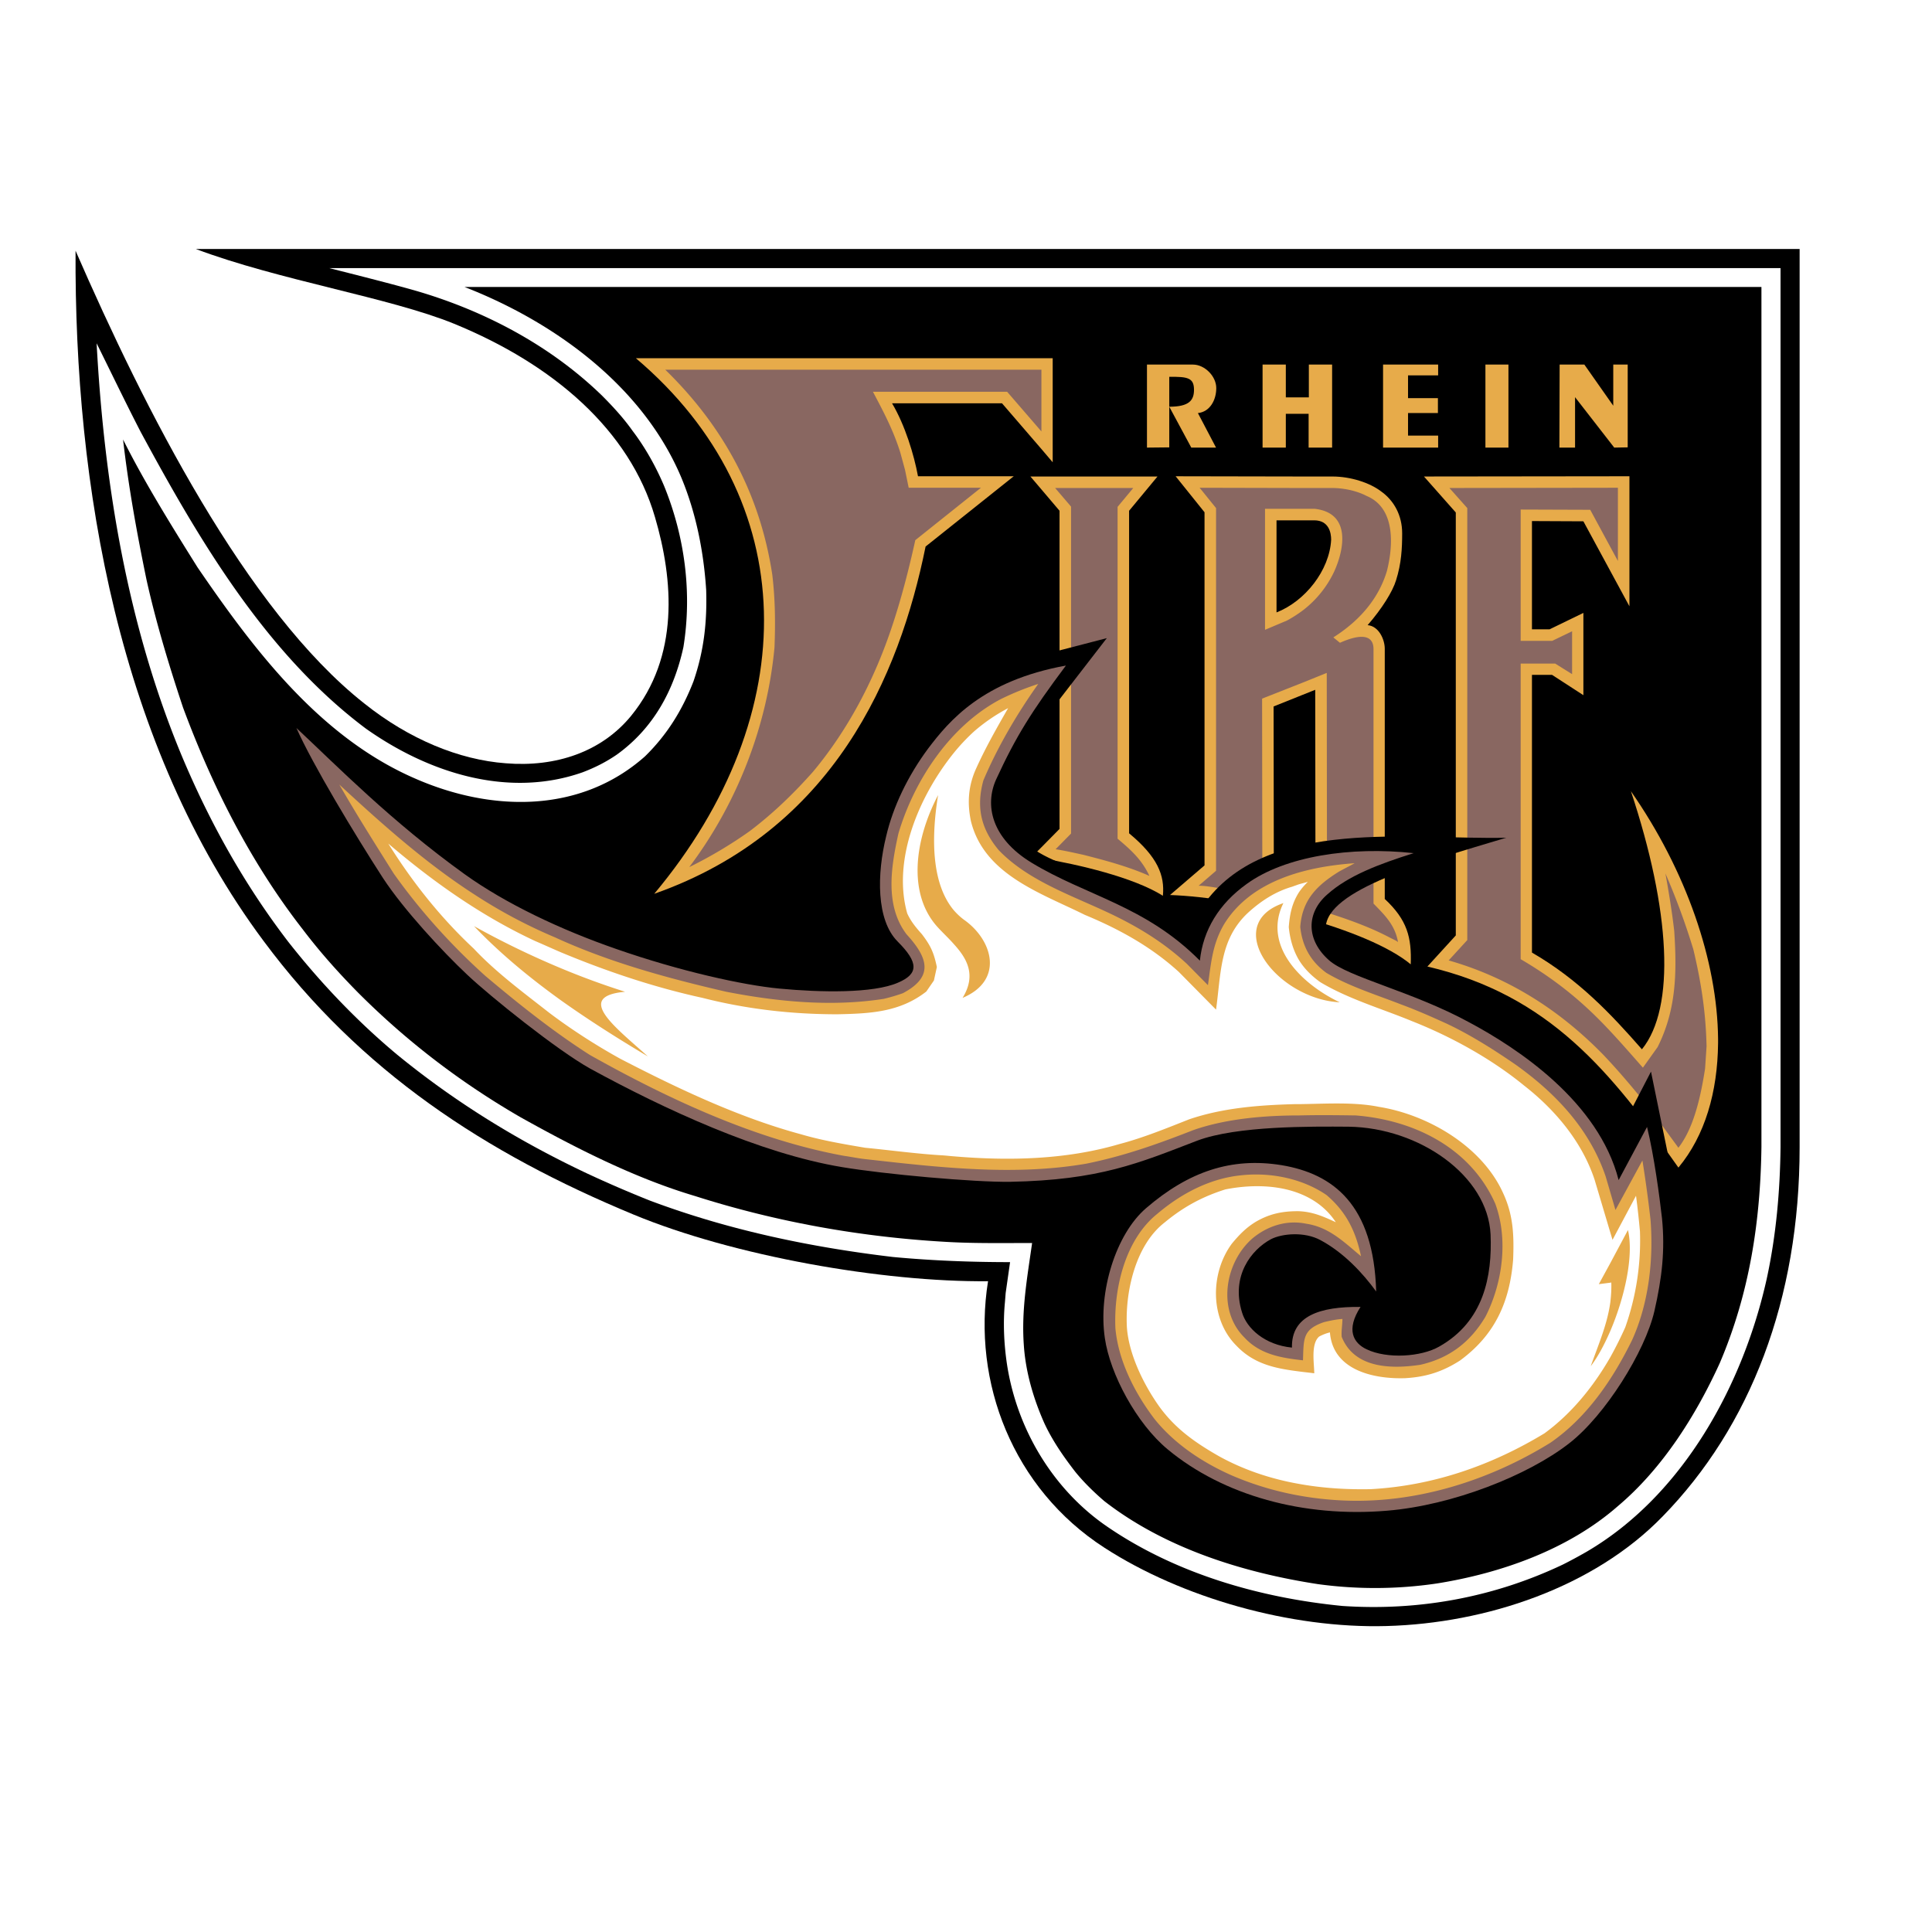
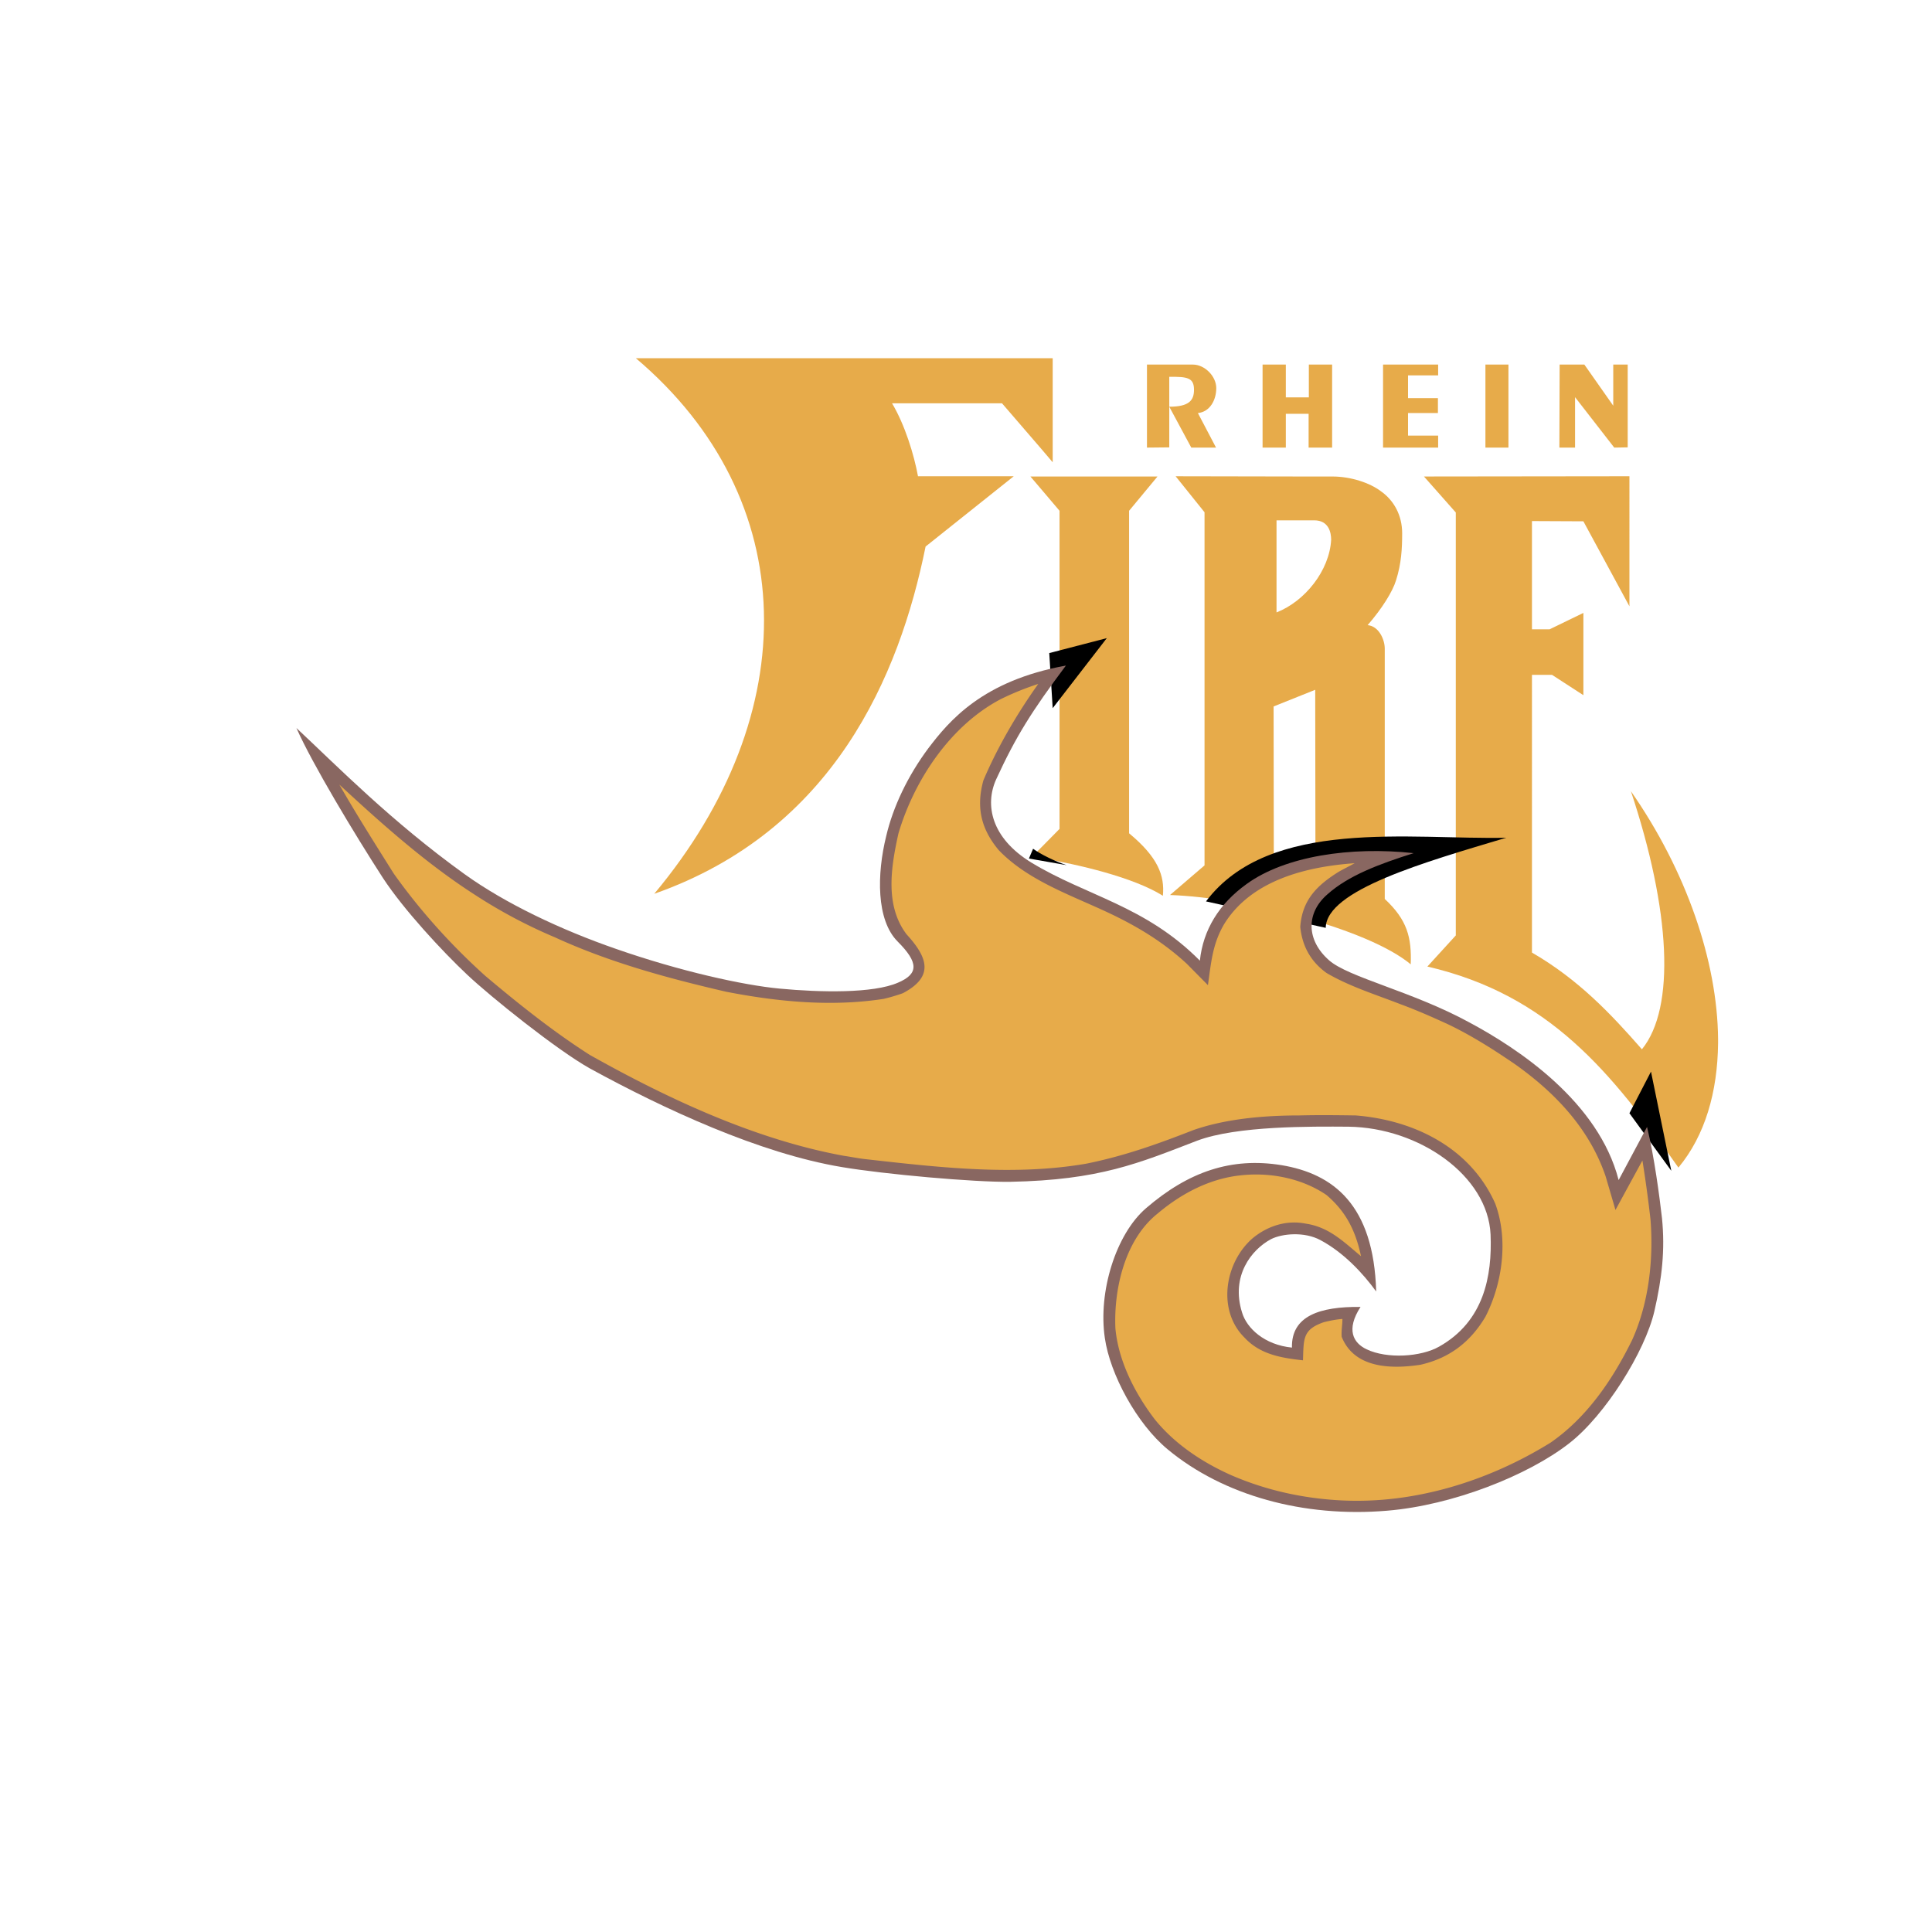
<svg xmlns="http://www.w3.org/2000/svg" width="2500" height="2500" viewBox="0 0 192.756 192.756">
  <g fill-rule="evenodd" clip-rule="evenodd">
    <path fill="#fff" d="M0 0h192.756v192.756H0V0z" />
-     <path d="M19.535 24.841h160.014v89.622c0 15.223-4.936 27.879-13.658 36.82-6.891 7.111-17.641 10.678-27.561 10.947-9.578.27-20.451-2.834-28.148-7.818-9.113-5.889-13.217-16.492-11.605-26.584-10.53.098-25.385-2.516-35.355-6.646-14.806-6.133-27.268-14.293-36.918-27.292C11.814 74.441 7.416 48.419 7.538 25.013c6.89 15.809 17.005 35.844 28.783 45.152 4.521 3.617 9.528 5.644 14.122 5.986 5.033.416 9.578-1.148 12.51-4.715 4.862-5.938 4.227-13.61 2.395-19.84-2.517-8.674-10.14-15.247-20.06-19.302-6.427-2.615-17.446-4.325-25.753-7.453z" />
-     <path d="M155.922 156.098c-6.891 3.273-14.367 4.643-21.99 4.129-8.234-.807-16.639-3.225-23.504-7.941-5.4-3.713-8.992-9.748-9.969-16.223-.295-2.004-.393-4.105-.195-6.158l.072-.904.439-3.078c-3.884 0-7.77-.146-11.679-.512-8.258-.979-16.419-2.689-24.237-5.621a119.13 119.13 0 0 1-6.279-2.711c-6.842-3.227-13.17-7.111-19.01-11.9-4.007-3.348-7.647-7.184-10.848-11.264-4.374-5.717-7.819-11.899-10.604-18.544-5.4-12.999-7.721-27.072-8.479-41.121 1.442 2.907 2.908 5.962 4.398 8.845 5.815 10.775 12.51 22.136 22.455 29.589 6.206 4.397 14.171 6.988 21.623 4.373 1.222-.464 2.346-1.025 3.445-1.783 3.617-2.614 5.668-6.353 6.622-10.702.879-5.4.147-11.02-1.93-16.102-.807-1.906-1.881-3.835-3.151-5.498-.88-1.246-1.931-2.394-3.03-3.494-5.253-5.106-11.997-8.625-19.059-10.604-2.638-.733-5.473-1.442-8.16-2.125h144.792v87.692c-.049 4.396-.439 8.795-1.367 13.096-2.346 10.604-8.332 21.623-17.959 27.268-.759.437-1.615.902-2.396 1.293z" fill="#fff" />
-     <path d="M107.275 146.836c-1.172-1.514-2.273-3.102-3.078-4.836-1.1-2.469-1.883-5.156-2.053-7.844-.244-3.469.342-6.693.83-10.141-2.736 0-5.596.049-8.307-.098-8.601-.463-17.152-1.979-25.337-4.592-6.011-1.785-11.899-4.791-17.372-7.844-5.962-3.445-11.337-7.551-16.199-12.412-1.98-2.004-3.836-4.081-5.522-6.304-5.204-6.67-9.04-14.269-11.972-22.162-1.393-4.177-2.688-8.454-3.641-12.729-.953-4.618-1.809-9.309-2.346-14.024 2.15 4.3 4.862 8.649 7.429 12.754 5.667 8.283 12.241 16.981 21.745 21.086 7.55 3.298 16.419 3.518 22.895-2.224 2.198-2.15 3.713-4.592 4.837-7.476 1.051-3.054 1.368-5.913 1.27-9.138-.245-3.787-1.001-7.623-2.443-11.117-3.811-9.162-12.633-15.588-21.673-19.107h129.4v85.786c-.1 7.502-1.197 14.635-4.154 21.574-2.395 5.254-5.742 10.557-10.189 14.295-4.91 4.299-11.605 6.67-18.006 7.695a42.07 42.07 0 0 1-11.875.074c-7.502-1.148-15.297-3.592-21.332-8.283-1.026-.878-2.077-1.906-2.907-2.933z" />
    <path fill="#e7ab4a" d="M143.484 43.459h-3.004v-2.248h2.981v-1.49h-2.981v-2.272h3.004v-1.075h-5.496v8.283h5.496v-1.198zM157.143 39.624l3.91 5.033 1.343-.024v-8.259h-1.441v4.105l-2.883-4.105h-2.467l-.025 8.283h1.563v-5.033zM128.287 41.285h2.274v3.372h2.345v-8.283h-2.322v3.274H128.287v-3.274h-2.32v8.283h2.32v-3.372zM150.498 36.374h-2.297v8.283h2.297v-8.283zM162.715 78.937c3.957 11.898 4.471 21.6 1.1 25.752-3.104-3.543-6.328-6.963-10.971-9.651V67.331h2.004l3.127 2.028V61.15l-3.371 1.637h-1.76v-10.8l5.131.024 4.594 8.479V47.516l-20.5.024 3.176 3.591v42.197l-2.834 3.104c12.193 2.834 18.35 10.555 25.045 20.059 2.662-3.199 3.908-7.549 3.957-12.412v-.439c-.073-7.723-3.151-16.738-8.698-24.703zM138.158 89.688V64.717c0-.904-.586-2.248-1.709-2.346 1.441-1.662 2.492-3.347 2.834-4.471.537-1.686.611-3.201.611-4.691 0-1.783-.807-3.274-2.127-4.202-1.1-.831-2.98-1.466-4.838-1.466h-2.859l-12.777-.024 2.883 3.592V86.34l-3.445 2.956c3.617.123 8.699.953 13.34 2.248 4.447 1.246 8.529 2.883 10.678 4.667.097-2.688-.343-4.422-2.591-6.523zm-8.088-.66l-1.074 1.173-1.906-2.859-.023-16.859 4.152-1.662.025 18.936-1.174 1.271zm-2.711-27.927v-9.187H131.121c1.467 0 1.688 1.246 1.688 1.931-.161 3.073-2.61 6.147-5.45 7.256zM121.324 44.657l-1.809-3.445c1.197-.122 1.832-1.295 1.832-2.492s-1.172-2.346-2.32-2.346h-4.594v8.283l2.225-.023v-7.038c1.832-.024 2.467.098 2.467 1.296 0 1.05-.488 1.686-2.467 1.686l2.197 4.08h2.469v-.001zM88.999 40.235h10.97l3.959 4.593 1.1 1.295V35.739H63.441c16.59 14.049 16.859 35.453 1.833 53.436 17.91-6.304 24.458-21.745 27.072-34.646l8.796-7.012h-9.554c-.39-2.127-1.294-5.108-2.589-7.282z" />
    <path d="M112.65 83.139V50.96l2.834-3.42h-12.68l1.123 1.319 1.783 2.101V82.7l-1.783 1.809-.953.952c.318.049.611.098.953.171 3.617.611 9.139 1.882 12.094 3.739.196-2.029-.511-3.862-3.371-6.232z" fill="#e7ab4a" />
-     <path d="M111.502 83.677V50.57l1.564-1.882h-7.795l1.588 1.857v32.618l-1.539 1.564c.928.147 1.883.367 2.785.562 2.199.562 4.496 1.173 6.572 2.102-.757-1.612-1.808-2.566-3.175-3.714zM77.051 57.337c.293 2.468.317 4.789.22 7.257-.732 7.868-3.738 15.589-8.503 21.917a43.729 43.729 0 0 0 6.035-3.592c2.321-1.759 4.349-3.714 6.304-5.913 3.469-4.153 6.035-9.04 7.77-14.146 1.002-2.932 1.784-5.986 2.443-8.967l6.549-5.229H90.66l-.366-1.784-.465-1.71c-.684-2.2-1.637-4.008-2.736-6.084h13.389l3.42 3.958v-6.158H66.374c5.815 5.669 9.456 12.413 10.677 20.451zM137.035 64.766c0-1.442-1.271-1.564-3.348-.635l-.66-.538c3.006-1.905 4.643-4.251 5.352-6.646.635-2.541.855-6.279-2.053-7.476-.977-.514-2.297-.783-3.396-.783h-2.857l-10.385-.024 1.637 2.028v36.186l-1.734 1.49c.781 0 1.857.22 2.613.342 1.688.22 3.422.538 5.084.978l-1.346-2.003-.023-17.983 4.154-1.637 2.297-.929.023 21.062-2.053 2.224c2.834.855 5.742 1.759 8.332 3.127l.635.318.172.122c-.293-1.686-1.295-2.664-2.443-3.836V64.766h-.001zm-6.963-3.935c-.514.392-1.076.759-1.662 1.076l-2.199.929v-12.07h4.961c3.541.392 3.029 3.86 1.93 6.279a10.524 10.524 0 0 1-3.03 3.786zM168.945 94.721a70.715 70.715 0 0 0-2.785-7.575c.342 1.906.66 3.837.879 5.743.268 4.104.219 7.844-1.662 11.582l-1.465 2.051c-1.834-2.076-3.715-4.275-5.768-6.131-1.979-1.809-4.129-3.35-6.426-4.693V66.207h3.445l1.686 1.051v-4.275l-1.979.953h-3.152V50.838l6.939.024 2.762 5.107v-7.306l-16.811.024 1.783 2.004v43.101l-1.857 2.028c5.986 1.71 11.07 4.958 15.395 9.382 1.611 1.686 3.225 3.615 4.691 5.447.951 1.271 1.904 2.592 2.834 3.861 1.611-2.053 2.271-5.4 2.662-7.891l.148-2.225c-.073-3.369-.537-6.4-1.319-9.673z" fill="#896761" />
    <path d="M105.027 70.654l5.4-6.988-5.742 1.491.342 5.497zm1.393 15.662c-1.125-.367-2.59-1.075-3.348-1.637l-.416.977 3.764.66zm43.859-2.736c-8.064 2.418-17.961 5.204-18.01 8.991l-11.947-2.639c6.328-8.406 20.475-6.132 29.957-6.352zm16.467 33.229l-2.027-9.895-2.15 4.152 4.177 5.743z" />
    <path d="M89.561 93.938c-2.15-2.15-2.077-6.743-1.148-10.506.684-2.932 2.15-6.01 4.203-8.771 2.077-2.736 5.401-6.744 13.731-8.258-3.42 4.568-4.984 7.061-6.963 11.361-1.148 2.541-.488 5.839 3.494 8.283 5.498 3.348 11.387 4.3 16.834 9.798.318-3.054 1.906-5.669 4.666-7.648 3.838-2.785 10.387-3.763 16.664-3.078-3.492 1.099-6.523 2.248-8.6 4.104-2.15 1.857-2.125 4.569.146 6.573 1.906 1.71 8.307 3.103 14 6.206 4.936 2.639 12.9 7.941 14.904 15.734l2.834-5.303c.709 2.908 1.246 6.941 1.492 9.115.316 3.176 0 5.961-.758 9.26-.93 4.031-4.912 10.408-8.504 13.193-4.104 3.201-11.629 6.182-18.154 6.721-8.33.707-16.346-1.516-21.891-6.109-3.104-2.564-5.768-7.525-6.281-11.117-.684-4.617 1.102-10.359 4.105-12.949 4.252-3.666 8.527-5.105 13.512-4.301 5.156.855 9.211 3.934 9.455 12.607-1.344-1.855-3.273-3.908-5.57-5.131-1.588-.855-3.787-.658-4.91-.098-1.98 1.051-4.033 3.689-2.908 7.305.463 1.59 2.248 3.25 4.984 3.52-.072-3.152 2.762-4.105 6.842-4.057-1.467 2.273-.734 3.592.609 4.229 2.053.977 5.426.758 7.234-.27 4.471-2.516 5.301-7.037 5.131-11.189-.27-5.865-7.111-10.654-14.172-10.752-3.715-.025-11.143-.098-15.1 1.395-5.84 2.246-9.725 3.932-18.668 4.104-3.592.049-12.558-.758-16.761-1.467-8.233-1.367-17.787-5.814-25.118-9.82-3.298-1.834-9.968-7.186-12.29-9.383-2.443-2.297-6.328-6.476-8.405-9.652-2.81-4.349-7.037-11.362-8.625-14.954 4.129 3.861 9.456 9.309 16.786 14.587 4.08 2.931 9.603 5.546 15.1 7.451 6.377 2.225 12.681 3.618 16.297 3.959 4.129.391 9.358.488 11.826-.586 2.078-.88 2.078-2.004-.023-4.106z" fill="#896761" />
    <path d="M151.156 106.18c4.033 2.859 7.43 6.451 9.041 11.191l.979 3.348 2.688-4.936c.316 1.953.586 3.934.807 5.889.316 4.006-.172 8.355-1.834 12.02-1.93 3.934-4.496 7.721-8.135 10.238-6.184 3.836-13.561 6.133-20.867 5.766-3.811-.195-7.5-1.002-10.994-2.516-2.859-1.271-5.645-3.104-7.648-5.596-1.955-2.566-3.615-5.791-3.91-9.064-.17-3.934.953-8.846 4.203-11.436 2.395-2.027 5.277-3.543 8.455-3.836 2.883-.293 6.01.342 8.404 1.979 1.979 1.688 2.906 3.594 3.445 6.107-1.711-1.416-3.176-2.906-5.498-3.248-1.93-.391-3.812.221-5.301 1.441-2.787 2.395-3.592 7.184-.832 9.92 1.564 1.686 3.641 2.027 5.84 2.273.074-2.15-.049-3.08 2.102-3.812.611-.146 1.197-.27 1.832-.316 0 .635-.121 1.146-.072 1.783 1.27 3.176 4.984 3.225 7.867 2.785 2.883-.66 4.959-2.248 6.475-4.789 1.711-3.348 2.297-7.721.977-11.289-2.467-5.547-8.062-8.332-13.928-8.795-1.832-.025-3.736-.049-5.594 0-3.471 0-7.33.316-10.604 1.465-3.568 1.395-6.916 2.59-10.678 3.348-7.209 1.246-14.733.367-21.917-.439-.733-.072-1.54-.244-2.248-.342-8.845-1.613-17.568-5.693-25.362-10.066-3.641-2.322-7.159-5.131-10.433-7.893-3.372-3.029-6.524-6.524-9.138-10.213-1.856-2.956-3.714-5.888-5.424-8.869 4.202 3.885 8.625 7.843 13.487 10.97a50.762 50.762 0 0 0 8.038 4.276c5.424 2.492 11.264 4.08 17.079 5.424 5.155 1.002 10.506 1.516 15.711.709a18.466 18.466 0 0 0 1.905-.562c3.201-1.686 2.443-3.615.366-5.888-2.174-2.883-1.539-6.718-.806-10.042 1.588-5.375 5.229-10.824 10.262-13.438a28.361 28.361 0 0 1 3.689-1.49c-2.102 2.957-4.057 6.28-5.473 9.627-.734 2.663-.244 4.838 1.539 6.963 3.248 3.372 8.137 4.765 12.217 6.866 2.395 1.221 4.568 2.639 6.547 4.471l2.102 2.127c.318-2.297.465-4.13 1.613-6.085 2.711-4.398 8.209-5.742 13.021-6.083-.512.293-1.074.562-1.588.854-2.148 1.344-3.641 2.786-3.836 5.498.195 1.906 1.027 3.445 2.615 4.594 2.271 1.344 4.959 2.174 7.402 3.127 1.59.586 3.201 1.295 4.74 2.004 2.299 1.097 4.573 2.538 6.672 3.98z" fill="#e7ab4a" />
-     <path d="M163.619 122.867a83.942 83.942 0 0 0-.393-3.566l-2.344 4.398-.221-.732-1.564-5.254c-1.246-3.787-3.934-6.988-7.037-9.406-3.25-2.664-7.279-4.887-11.189-6.428-3.006-1.244-6.328-2.199-9.139-3.885-.953-.684-1.686-1.44-2.199-2.321-.512-.903-.83-1.954-.951-3.176.096-1.343.342-2.37.951-3.372.244-.391.562-.758.953-1.148-.316.099-.635.171-.953.269-.195.073-.414.146-.609.22-1.686.489-3.104 1.417-4.398 2.589-2.836 2.64-2.688 5.962-3.201 9.677l-3.715-3.764c-2.76-2.517-5.961-4.276-9.381-5.693-4.375-2.175-10.043-4.006-11.362-9.358-.366-1.759-.269-3.396.44-5.058.953-2.15 2.125-4.202 3.273-6.206a17.789 17.789 0 0 0-3.371 2.297 19.688 19.688 0 0 0-2.053 2.175c-3.543 4.398-6.133 10.726-4.642 16.003.366.806.855 1.393 1.465 2.077.879 1.148 1.197 1.857 1.491 3.275l-.293 1.344-.757 1.1c-2.663 2.076-5.62 2.199-8.869 2.271-4.569 0-9.065-.514-13.463-1.637-4.813-1.051-9.554-2.639-14.122-4.544-.856-.367-1.711-.758-2.566-1.124-5.351-2.492-10.164-5.889-14.66-9.725 2.395 3.836 5.229 7.403 8.528 10.481 2.174 2.322 4.911 4.349 7.378 6.281.44.342.879.658 1.32.977a61.883 61.883 0 0 0 5.937 3.738c5.668 2.932 11.777 5.84 18.007 7.525 2.077.611 4.251.979 6.401 1.344 2.517.244 5.18.611 7.721.758.367.023.758.072 1.125.098 5.498.465 11.215.342 16.518-1.221 2.346-.611 4.74-1.59 6.963-2.469 3.371-1.148 6.963-1.418 10.506-1.516h.391c2.59-.023 5.523-.244 8.039.27 4.887.781 10.287 3.934 12.389 8.6 1.025 2.199 1.098 4.229 1.002 6.646-.344 4.227-1.809 7.502-5.303 10.066-1.76 1.123-3.373 1.637-5.475 1.76-3.127.098-7.207-.781-7.5-4.57a4.489 4.489 0 0 0-1.074.416c-.855.732-.49 2.713-.49 3.666-.537-.074-1.074-.123-1.588-.195-2.32-.295-4.447-.732-6.182-2.566-2.662-2.662-2.613-7.256-.439-10.189.734-.879 1.393-1.562 2.346-2.148 1.369-.807 2.639-1.076 4.227-1.076h.049c1.418.049 2.469.514 3.738 1.1-.928-1.418-2.248-2.346-3.738-2.908-2.271-.854-4.936-.83-7.281-.365-2.32.732-4.201 1.758-6.059 3.299-2.932 2.271-3.959 6.986-3.764 10.48.197 2.688 1.662 5.668 3.201 7.844 1.613 2.248 3.617 3.641 5.963 4.984 2.467 1.369 5.18 2.271 7.939 2.762 2.395.439 4.838.586 7.232.537 6.23-.342 12.045-2.371 17.324-5.57 2.711-1.98 4.887-4.668 6.572-7.6a37.626 37.626 0 0 0 1.49-2.98 26.045 26.045 0 0 0 1.466-9.557zM55.965 99.803c-3.152-2.271-6.06-4.667-8.674-7.403a86.336 86.336 0 0 0 8.674 4.202 76.558 76.558 0 0 0 6.401 2.346c-5.082.465-.978 3.52 2.271 6.451-3.077-1.833-5.96-3.665-8.672-5.596zm40.071-.244c1.417-2.297.415-3.958-.879-5.375-.513-.586-1.1-1.124-1.588-1.662-3.03-3.298-2.346-8.673.024-13.194-.806 4.984-.439 9.089 1.564 11.484.342.391.708.733 1.124 1.026 2.785 2.028 3.883 5.986-.245 7.721zm33.497-.782c-4.152-2.273-6.254-7.038-1.49-8.674-1.295 2.639-.293 5.082 1.49 6.963 1.174 1.246 2.689 2.248 4.129 2.932-1.465-.072-2.883-.537-4.129-1.221zm31.129 34.012c-.611 1.416-1.295 2.662-1.955 3.518.881-2.443 1.662-4.252 1.955-6.377.072-.611.121-1.271.098-1.979l-.098.023-1.148.146 1.148-2.102 1.76-3.299c.609 2.615-.367 6.82-1.76 10.07z" fill="#fff" />
  </g>
</svg>